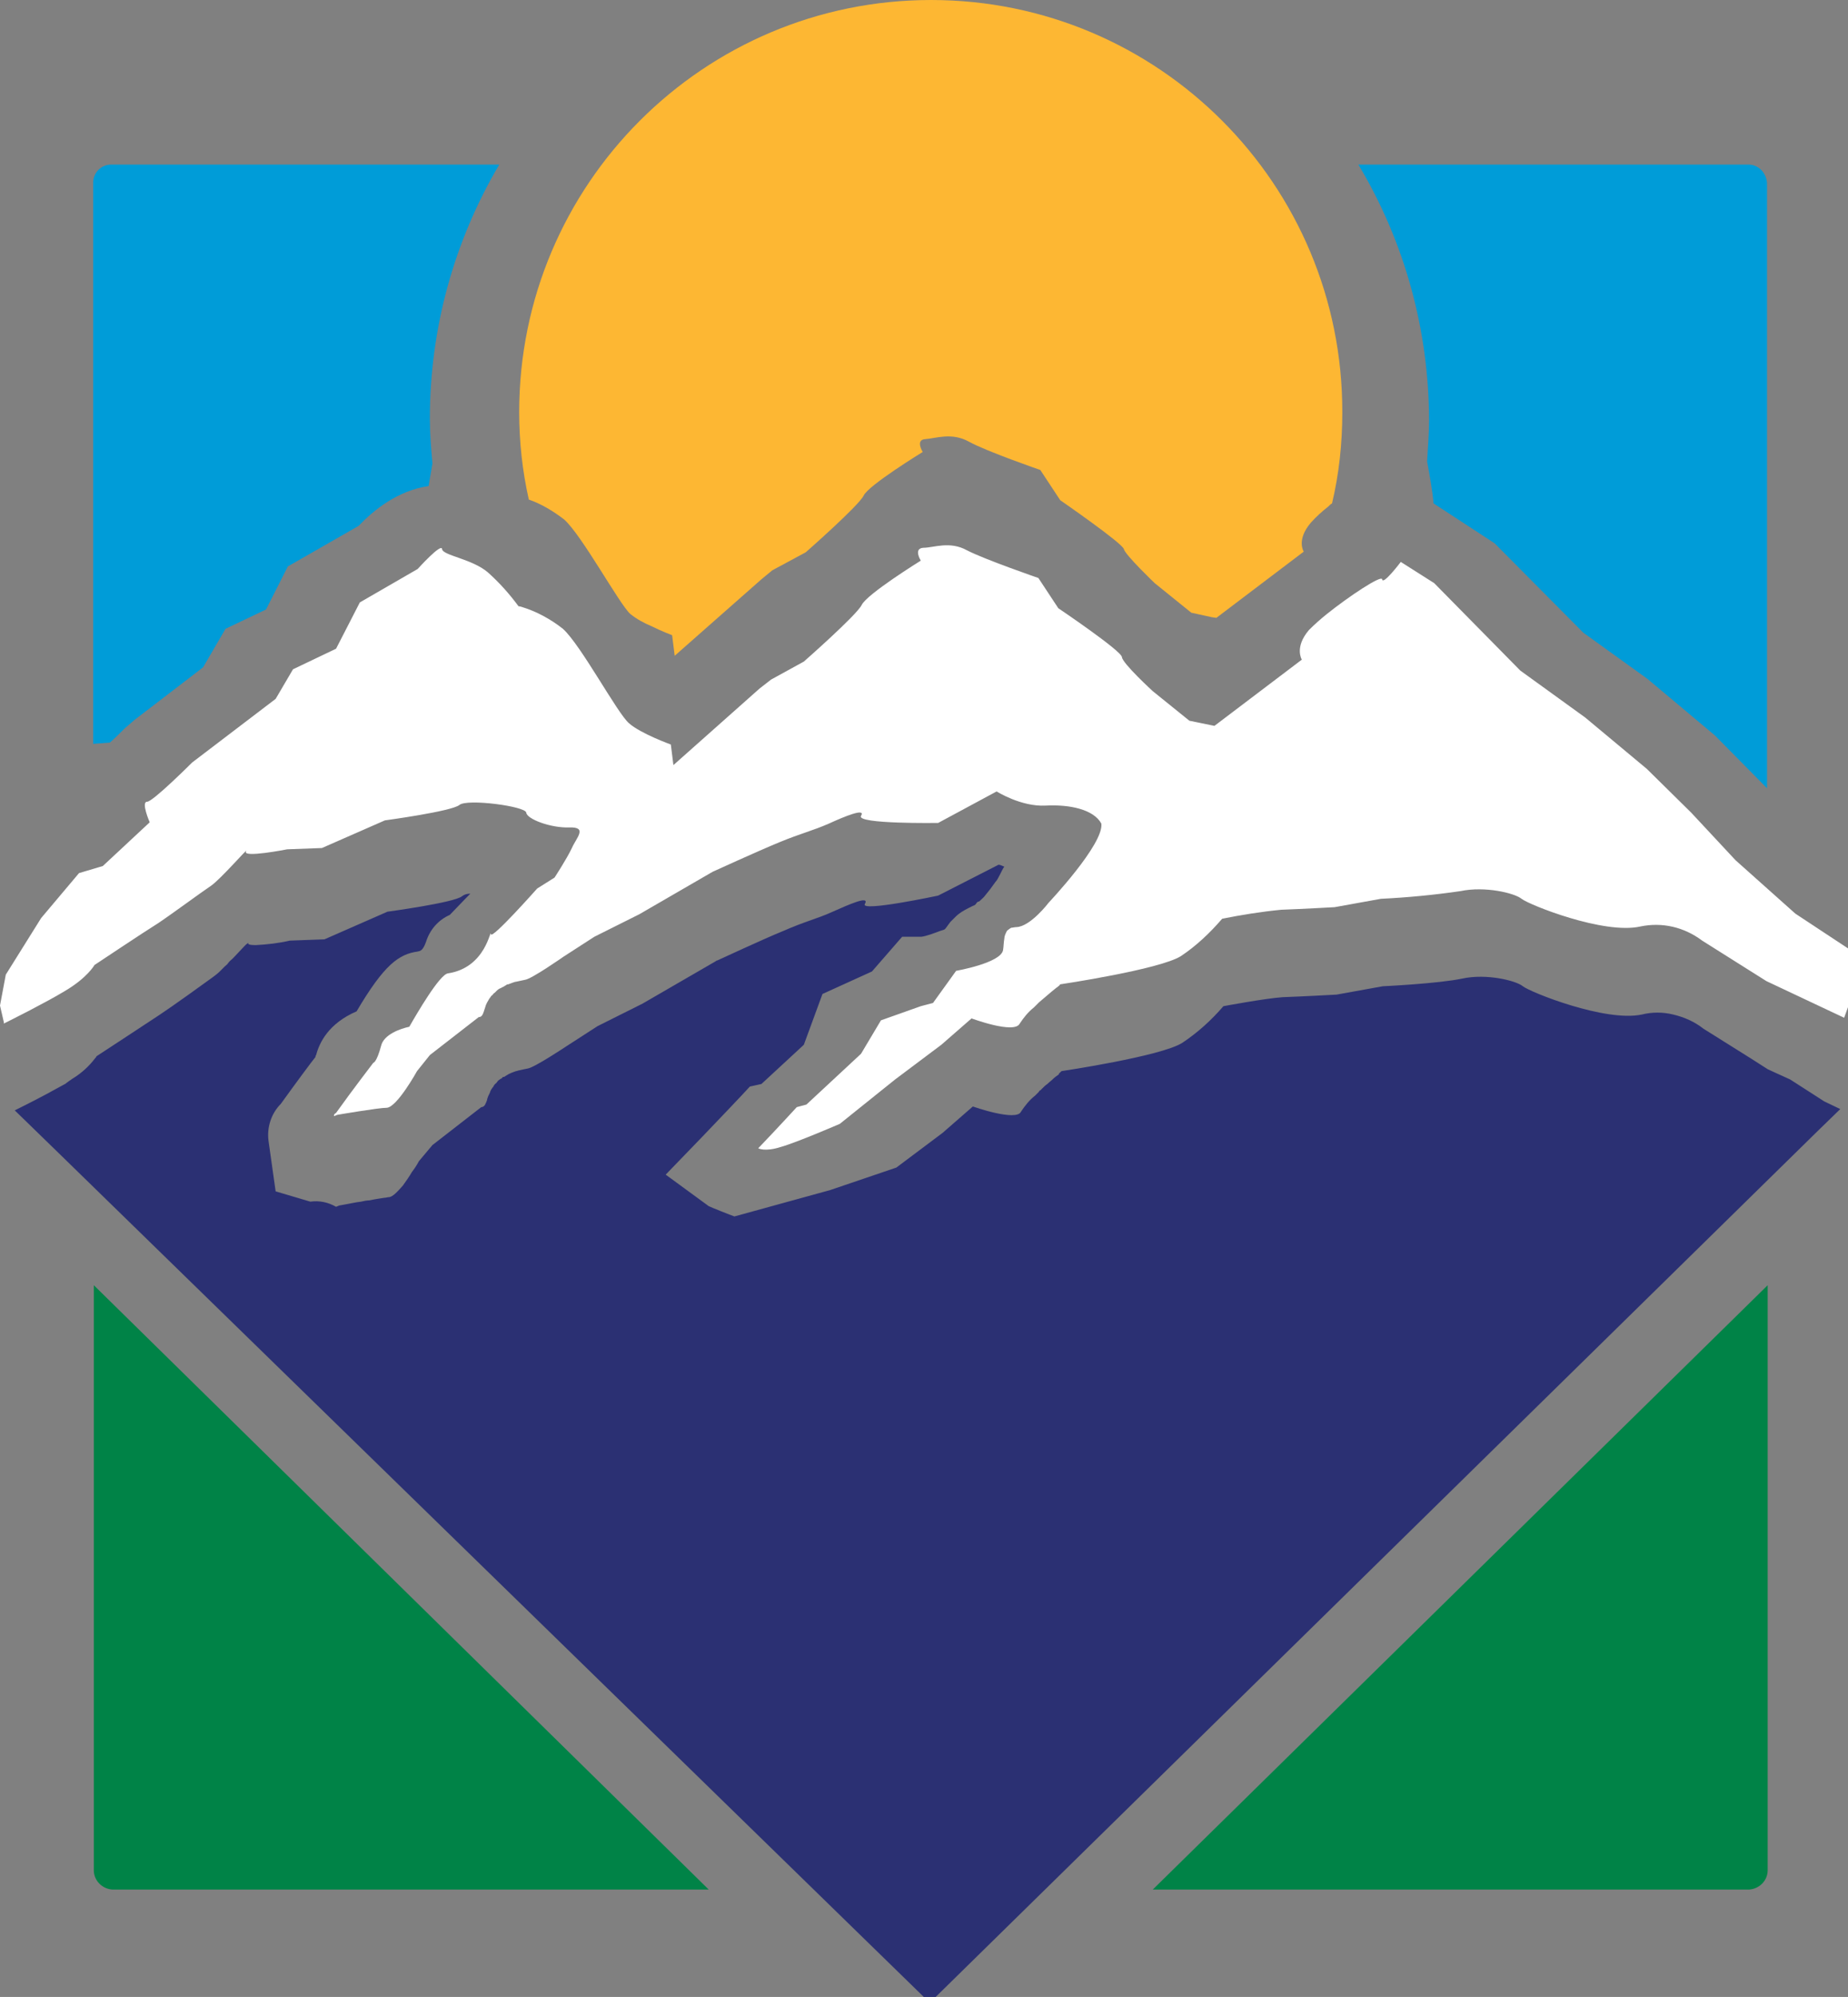
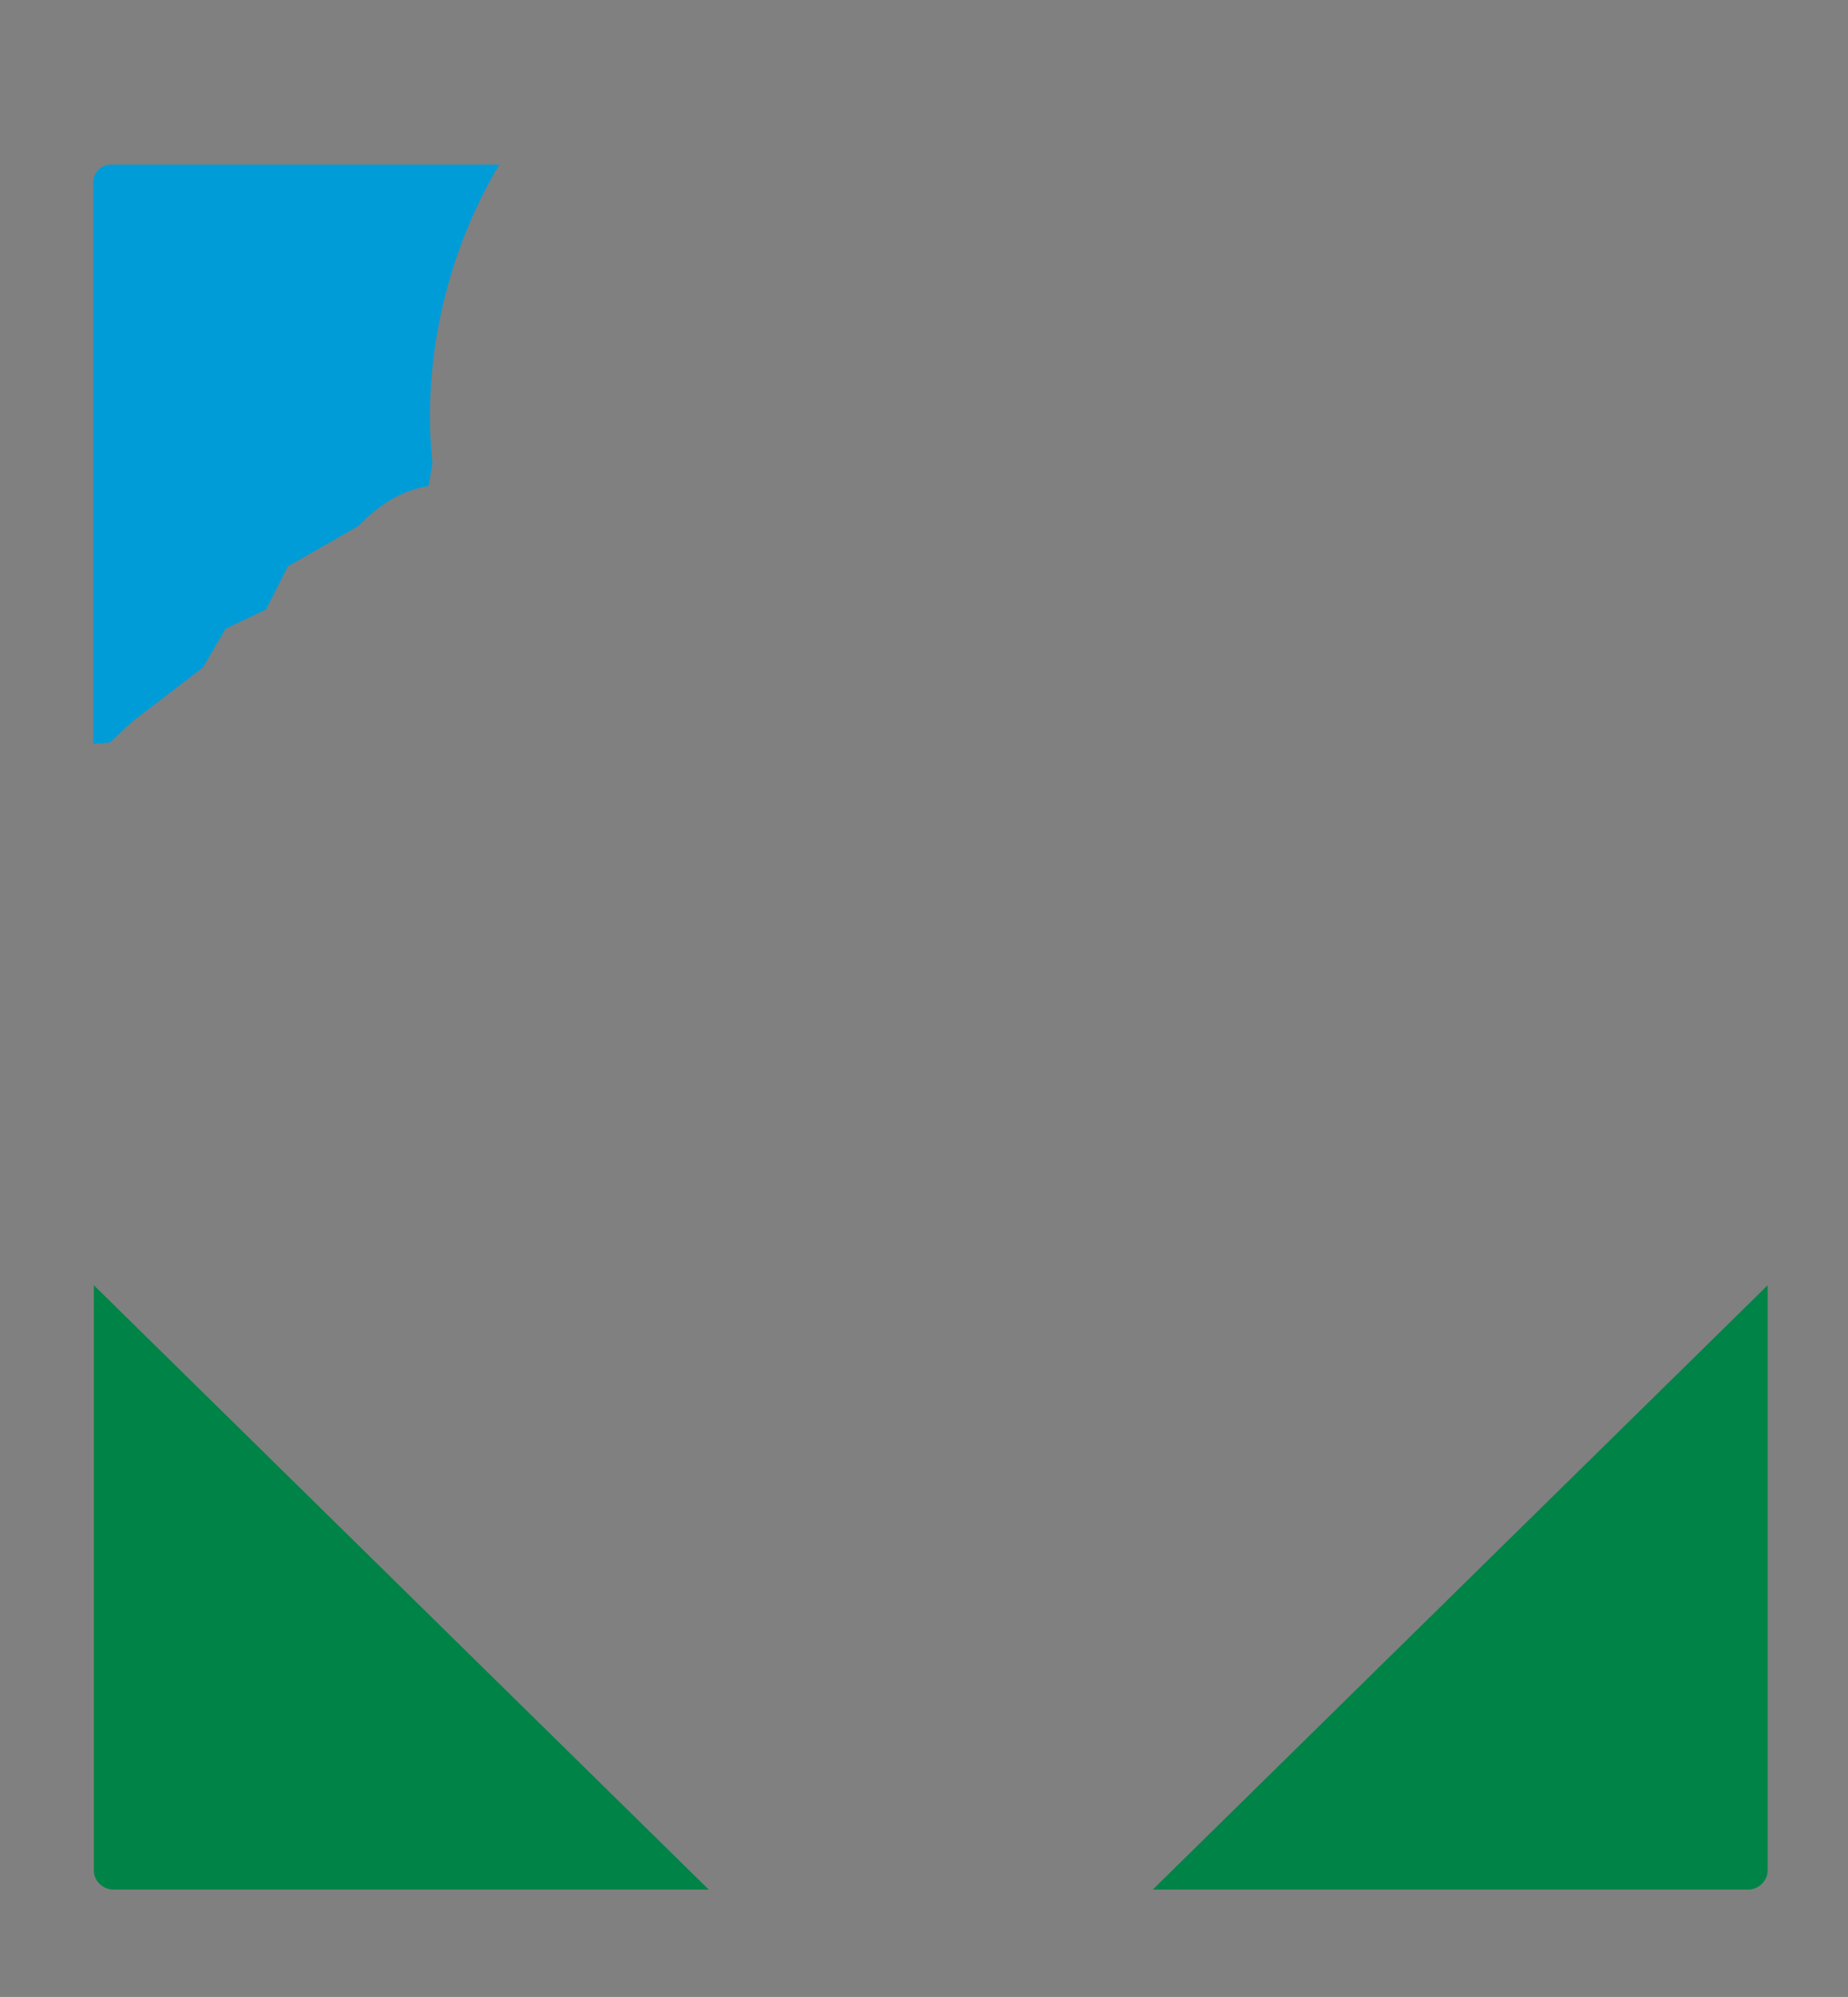
<svg xmlns="http://www.w3.org/2000/svg" version="1.1" id="Layer_1" x="0px" y="0px" viewBox="0 0 287.6 310.6" style="enable-background:new 0 0 287.6 310.6;" xml:space="preserve">
  <rect x="0" y="0" width="287.6" height="310.6" fill="#808080" stroke="none" />
  <style type="text/css">
	.st0{fill:#008347;}
	.st1{fill:#FDB733;}
	.st2{fill:#009CD8;}
	.st3{fill:#2B3073;}
	.st4{fill:#FFFFFF;}
</style>
  <g>
    <g>
      <path class="st0" d="M275.1,199.9v91c0,1.6-1.3,2.9-2.9,3c0,0,0,0,0,0h-92.8L275.1,199.9z" />
      <path class="st0" d="M14.6,199.9v91c0,1.6,1.3,2.9,2.9,3c0,0,0,0,0,0h92.8L14.6,199.9z" />
-       <path class="st1" d="M144.9,0c-35.4,0-64.1,28.7-64.1,64.1c0,4.6,0.5,9.2,1.5,13.6c2,0.7,3.8,1.8,5.5,3.1    c2.8,2.5,8.6,13.2,10.3,14.7c1,0.8,2.1,1.4,3.3,1.9c1.6,0.8,3.2,1.4,3.2,1.4l0.4,3.2l13.5-11.9l1.7-1.4l5.2-2.8c0,0,8.2-7.2,9-8.8    c0.7-1.6,9.2-6.8,9.2-6.8s-1.2-1.9,0.4-2c1.6-0.1,4.1-1.1,6.8,0.4c2.7,1.5,11.1,4.4,11.1,4.4l3.1,4.7c0,0,9.7,6.7,9.9,7.6    s4.8,5.3,4.8,5.3l5.7,4.6l3.2,0.7l0.7,0.1l13.6-10.3c0,0-1.2-1.8,1.1-4.5c0.8-0.9,1.8-1.8,2.7-2.5c0.2-0.2,0.4-0.4,0.6-0.5    c1.1-4.6,1.6-9.4,1.6-14.1C209,28.7,180.3,0,144.9,0C144.9,0,144.9,0,144.9,0z" />
      <path class="st2" d="M66.9,65.1c0-13.9,3.7-27.5,10.8-39.5H17.3c-1.6,0-2.8,1.3-2.8,2.8c0,0,0,0,0,0v87.3l2.6-0.2    c0.8-0.7,1.6-1.5,2.3-2.2l1.5-1.3l10.7-8.2l3.5-6l6.3-3l3.4-6.7l11-6.3c2.4-2.5,6.1-5.5,10.9-6.2c0.2-1.2,0.4-2.3,0.6-3.5    C67.1,69.9,66.9,67.5,66.9,65.1z" />
-       <path class="st2" d="M272.1,25.6h-60.7c7.2,12,11,25.8,11,39.9c0,2.1-0.2,4.2-0.3,6.3c0.4,2.2,0.8,4.3,1,6.5l9.5,6.2l13.8,13.9    l10,7.2l10.5,8.8l8.1,8.2V28.5C274.9,26.9,273.7,25.6,272.1,25.6C272.1,25.6,272.1,25.6,272.1,25.6z" />
-       <path class="st3" d="M278.6,167.9l-2.2-1l-1.3-0.6l-2.5-1.6l-7.5-4.7c-1.4-1.1-3-1.8-4.7-2.2c-1.6-0.4-3.3-0.4-4.9,0    c-5.7,1.2-17.4-3.5-18.5-4.4c-1.1-0.9-5.7-2-9.4-1.2c-3.8,0.8-12.4,1.2-12.4,1.2l-7.2,1.3c0,0-5.5,0.3-8.4,0.4    c-2.8,0.2-9.2,1.4-9.2,1.4c-1.9,2.2-4,4.1-6.4,5.7c-3.3,2.1-18.8,4.4-18.8,4.4l-0.1,0.1c-0.1,0.1-0.1,0.1-0.2,0.2    c-0.1,0-0.1,0.1-0.1,0.1v0.1c-0.3,0.2-0.7,0.5-0.9,0.7c-0.3,0.3-0.6,0.5-0.9,0.8c-0.3,0.2-0.5,0.4-0.8,0.7l-0.3,0.3    c-0.1,0-0.2,0.1-0.2,0.2c-0.2,0.2-0.4,0.4-0.6,0.6c-0.9,0.7-1.6,1.6-2.2,2.5c-0.7,1.6-7.5-0.8-7.5-0.8l-4.7,4.1l-7.2,5.4    l-10.3,3.5l-14.9,4.1c-0.6-0.2-3.6-1.4-4-1.6l-6.7-4.9l5.8-6c2.6-2.7,6-6.3,6-6.3l1.3-1.4l1.8-0.4l6.6-6.1l2.9-7.9l7.7-3.5    l4.7-5.4h3c0.8-0.1,2.1-0.6,2.9-0.9s0.6,0,1.3-1l0.3-0.4l0.5-0.5l0.3-0.3c0.6-0.6,1.3-1,2.1-1.4l0.6-0.3c0.7-0.2,0.4-0.6,1-0.7    c0.3-0.3,0.7-0.6,0.9-0.9l0.8-1l0.8-1.1c0.5-0.5,1-1.9,1.4-2.4c-0.3-0.1-0.6-0.3-0.9-0.3l-9.4,4.8c0,0-12.2,2.6-11.4,1.3    c0.8-1.4-2.5,0.1-5,1.2c-2.4,1.1-4.3,1.5-7.7,3c-3.2,1.3-9.6,4.3-10.3,4.6c-0.1,0-0.1,0-0.2,0.1l-1.9,1.1l-9.5,5.5l-7,3.5    l-4.8,3.1c0,0-5.1,3.4-6.1,3.5c-0.5,0.1-1,0.2-1.4,0.3c-0.1,0-0.2,0.1-0.4,0.1c-0.3,0.1-0.5,0.2-0.8,0.3c-0.1,0.1-0.3,0.1-0.4,0.2    c-0.2,0.1-0.3,0.2-0.5,0.3c-0.1,0.1-0.1,0.1-0.2,0.1c-0.1,0-0.2,0-0.2,0.1c-0.1,0.1-0.2,0.2-0.3,0.2c-0.1,0.1-0.3,0.2-0.4,0.3    c-0.1,0.1-0.1,0.1-0.1,0.2h-0.1v0.1c-0.1,0.1-0.3,0.2-0.4,0.4c-0.1,0.1-0.1,0.1-0.1,0.2c-0.1,0.1-0.2,0.2-0.3,0.4    c-0.1,0.1-0.1,0.1-0.1,0.2c-0.1,0.1-0.1,0.1-0.1,0.2c-0.1,0.3-0.3,0.6-0.4,0.9c0,0.1-0.1,0.2-0.1,0.4c-0.1,0.3-0.2,0.5-0.3,0.7    c-0.1,0.2-0.3,0.4-0.6,0.4l-7.6,5.9l-2.1,2.5c0,0-0.4,0.8-1.1,1.7c-0.4,0.7-0.9,1.4-1.4,2.1c-0.8,0.9-1.6,1.8-2.2,1.8    c-0.2,0-0.4,0.1-0.7,0.1c-0.6,0.1-1.4,0.2-2.3,0.4c-0.4,0-0.9,0.1-1.3,0.2c-0.9,0.1-1.7,0.3-2.3,0.4c-0.6,0.1-1.1,0.2-1.1,0.2    l-0.5,0.2c-1.2-0.7-2.6-1-4-0.8l-5.4-1.6l-1.1-7.8c-0.3-2.1,0.4-4.3,1.9-5.8c2.3-3.2,4.9-6.7,5.4-7.3c0-0.1,0-0.2,0.1-0.3    c0.5-1.9,1.9-4.9,6.3-6.8c4.3-7.3,6.6-8.9,9.5-9.3c0.4-0.1,0.8-0.1,1.3-1.5c0.6-1.9,1.9-3.4,3.7-4.2c0.8-0.8,1.9-2,3.2-3.3    c-0.5,0-0.9,0.1-1.3,0.4c-1.2,1-11.6,2.4-11.6,2.4l-9.8,4.3l-5.4,0.2c-1.7,0.4-3.5,0.6-5.3,0.7c-0.8,0-1.4-0.1-1.1-0.4    c-0.1,0.1-0.3,0.2-0.4,0.3c-0.1,0.1-0.2,0.2-0.3,0.3c-0.5,0.5-1.1,1.2-1.8,1.9c-0.2,0.2-0.5,0.4-0.7,0.7c-0.1,0.2-0.3,0.3-0.5,0.5    l-0.8,0.8c-0.3,0.3-0.7,0.6-1.1,0.9c-1.5,1.1-6.1,4.4-8.2,5.8c-2.1,1.4-9.9,6.5-9.9,6.5c0,0.1-0.1,0.2-0.2,0.3    c-0.9,1.2-2.1,2.3-3.4,3.1c-0.2,0.1-0.4,0.3-0.6,0.4c-0.1,0.1-0.3,0.2-0.4,0.3c0,0-0.1,0-0.1,0.1c0,0,0,0,0,0    c-1.8,1-4.2,2.3-6.2,3.3l-1.8,0.9l7.2,7l135.2,131.8l138.2-135.6l3.5-3.4l-2.5-1.2L278.6,167.9z" />
-       <path class="st4" d="M0.6,159l0,0.2c1.4-0.7,6.4-3.2,9.4-5c3.6-2.1,4.7-4.1,4.7-4.1s7.8-5.2,9.9-6.5c2.1-1.4,6.7-4.8,8.2-5.8    c1.5-1,6-6.2,5.5-5.4c-0.7,1.1,6.4-0.3,6.4-0.3l5.4-0.2l9.8-4.3c0,0,10.4-1.4,11.6-2.4c1.2-1,10.3,0.2,10.4,1.2    c0.1,1,3.8,2.4,6.7,2.3c2.9-0.1,1.1,1.6,0.4,3.2c-0.8,1.7-2.7,4.6-2.7,4.6l-2.7,1.7c0,0-7.1,8-7.2,7.1c-0.1-1-0.7,5.2-6.7,6.1    c-1.3,0.2-4.8,6.2-6,8.3c-1.4,0.3-4,1.2-4.4,3c-0.7,2.6-1.2,2.6-1.2,2.6s-3.3,4.3-5.8,7.8c-0.2,0.1-0.4,0.3-0.3,0.5l0.5-0.2    c0,0,6.4-1.1,7.7-1.1c1.6-0.1,4.7-5.7,4.7-5.7l2-2.5l7.6-5.9c0.6,0,0.7-0.6,1-1.5c0.1-0.4,0.3-0.8,0.5-1.1c0-0.1,0.1-0.1,0.1-0.2    c0.1-0.1,0.2-0.3,0.3-0.4c0-0.1,0.1-0.1,0.2-0.2c0.1-0.1,0.2-0.3,0.4-0.4c0.1-0.1,0.1-0.1,0.2-0.2c0.2-0.2,0.4-0.4,0.7-0.5    c0.1,0,0.1-0.1,0.2-0.1c0.2-0.1,0.4-0.2,0.7-0.4c0.1-0.1,0.2-0.1,0.3-0.1c0.3-0.1,0.5-0.2,0.8-0.3c0.1,0,0.2-0.1,0.4-0.1    c0.5-0.1,0.9-0.2,1.4-0.3c1-0.1,6-3.6,6-3.6l4.8-3.1l7-3.5l9.5-5.5l1.9-1.1c0,0,7-3.2,10.4-4.6c3.4-1.4,5.2-1.8,7.7-2.9    c2.4-1.1,5.8-2.5,5-1.2c-0.8,1.3,12,1.1,12,1.1l9.1-4.9c0,0,3.8,2.4,7.6,2.2c3.8-0.2,7.5,0.6,8.7,2.8c0.4,3.2-8.2,12.3-8.2,12.3    s-2.8,3.7-5,3.8c-0.3,0-0.6,0.1-0.8,0.1c-0.1,0-0.1,0.1-0.2,0.1c-0.1,0.1-0.3,0.2-0.4,0.3c0,0-0.1,0.1-0.1,0.1    c-0.2,0.4-0.4,0.8-0.4,1.2c-0.1,0.5-0.1,1.2-0.2,1.8c-0.4,2-7.3,3.2-7.3,3.2l-3.6,5l-1.9,0.5l-6.2,2.2l-3.1,5.2l-8.5,7.9l-1.5,0.4    c0,0-3.4,3.7-6,6.4c0,0,1,0.6,3.5-0.2c2.5-0.7,9.2-3.6,9.2-3.6l8.6-6.9l7.2-5.4l4.7-4.1c0,0,6.7,2.5,7.5,0.8    c0.6-0.9,1.3-1.8,2.2-2.5c0.2-0.2,0.4-0.4,0.6-0.6c0.1-0.1,0.1-0.1,0.2-0.2c0.7-0.6,1.4-1.2,2-1.7c0,0,0,0,0,0    c0.4-0.3,0.7-0.6,0.9-0.7c0,0,0.1-0.1,0.1-0.1c0.1-0.1,0.2-0.1,0.2-0.2c0.1-0.1,0.1-0.1,0.1-0.1s15.5-2.3,18.8-4.4    c2.4-1.6,4.5-3.6,6.4-5.8c3-0.6,6.1-1.1,9.2-1.4c2.9-0.1,8.3-0.4,8.3-0.4l7.2-1.3c4.1-0.2,8.3-0.6,12.4-1.2    c3.8-0.8,8.4,0.3,9.5,1.2c1.1,0.9,12.8,5.6,18.5,4.3c3.4-0.7,6.8,0.1,9.6,2.2l10,6.3l8.7,4.1l3.4,1.6l0.8-2.2l0.5-1.4l0.8-1.5    v-4.7l-9.7-6.4l-9.3-8.3l-6.9-7.4l-6.9-6.8l-9.6-8l-10.1-7.3l-13.4-13.6l-5.2-3.3c0,0-2.8,3.7-2.9,2.7c-0.1-0.7-5.1,2.6-8.6,5.4    c-1,0.8-1.9,1.6-2.8,2.5c-2.3,2.7-1.1,4.6-1.1,4.6l-13.6,10.3l-3.9-0.8l-5.7-4.6c0,0-4.7-4.3-4.8-5.3c-0.1-1-9.9-7.6-9.9-7.6    l-3.1-4.7c0,0-8.4-2.9-11.1-4.3c-2.7-1.5-5.2-0.4-6.8-0.4c-1.6,0.1-0.4,2-0.4,2s-8.4,5.2-9.2,6.9c-0.8,1.6-9,8.8-9,8.8l-5.1,2.8    l-1.8,1.4l-13.4,11.9l-0.4-3.2c0,0-4.7-1.7-6.5-3.3c-1.8-1.5-7.5-12.2-10.3-14.7c-1.9-1.5-4.1-2.7-6.4-3.4    c-0.3-0.1-0.5-0.1-0.5-0.1c-1.4-1.9-3-3.7-4.8-5.3c-2.5-2.1-7-2.6-7.1-3.6c-0.1-1-3.8,3.1-3.8,3.1l-9,5.2l-3.7,7.2l-6.7,3.2    l-2.7,4.6l-13,9.9c0,0-6.1,6.1-7,6.1c-1,0,0.4,3.2,0.4,3.2l-7.3,6.8l-3.7,1.1l-5.9,7l-5.5,8.8L0,156.4L0.6,159z" />
    </g>
  </g>
</svg>